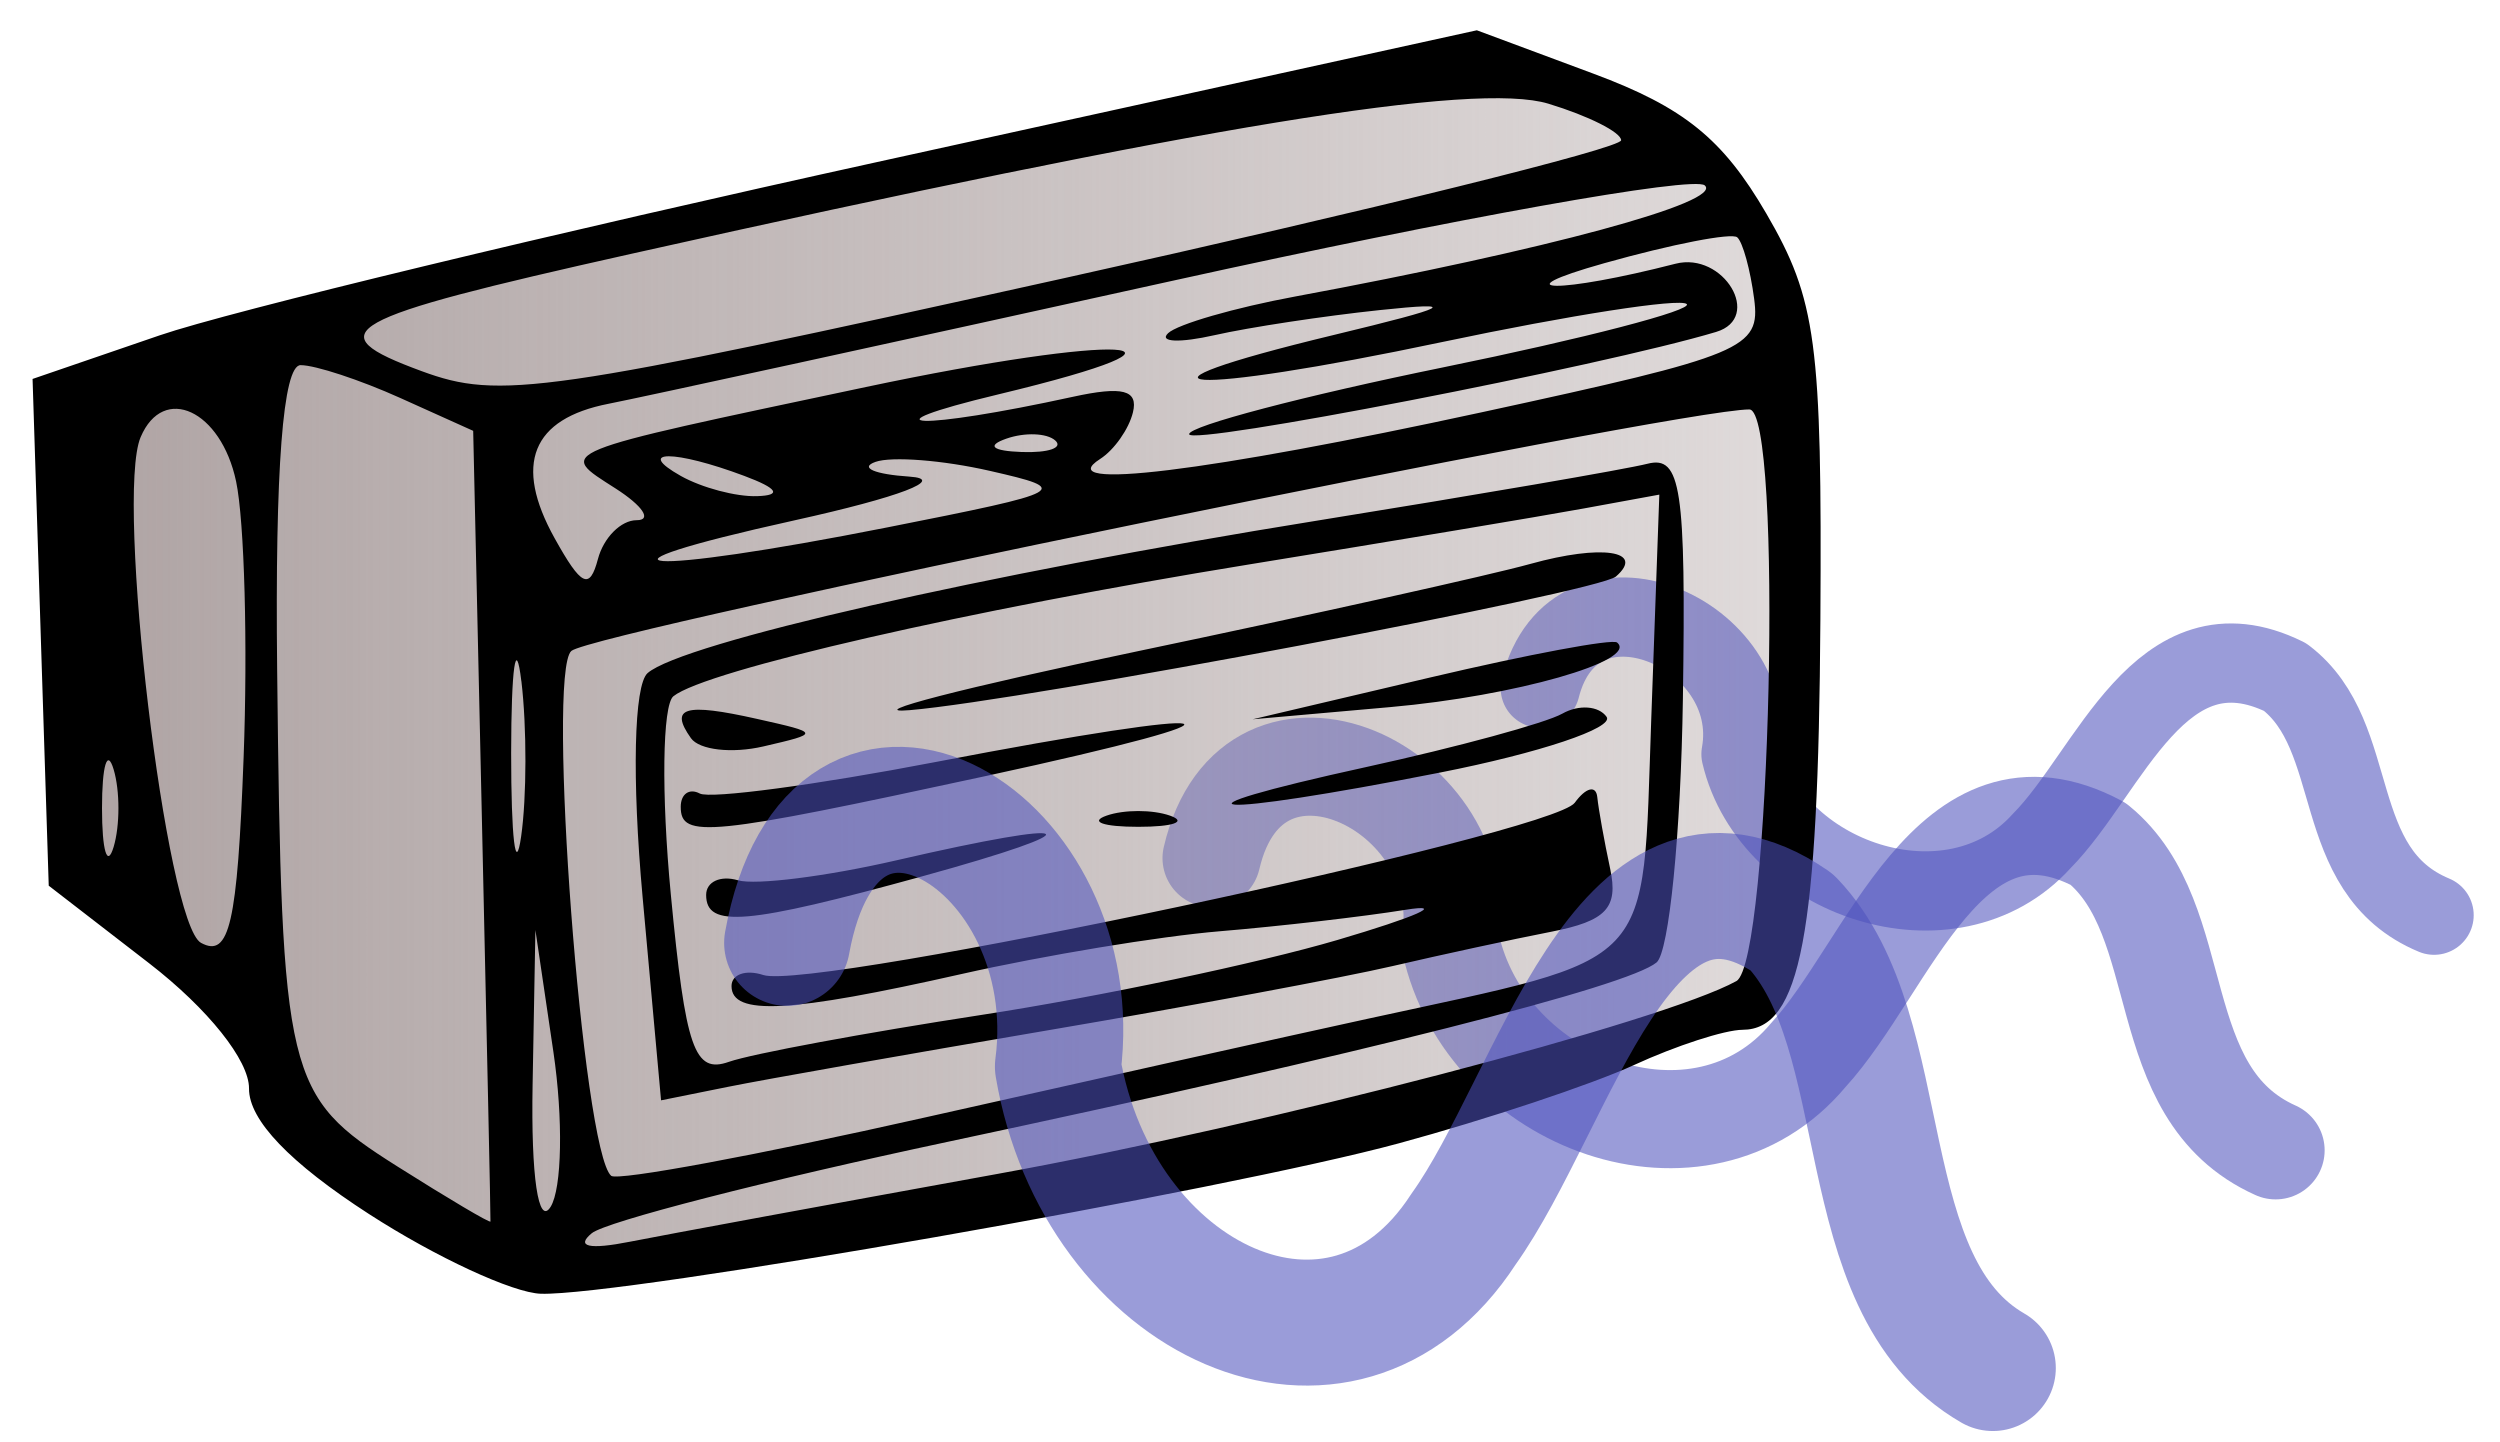
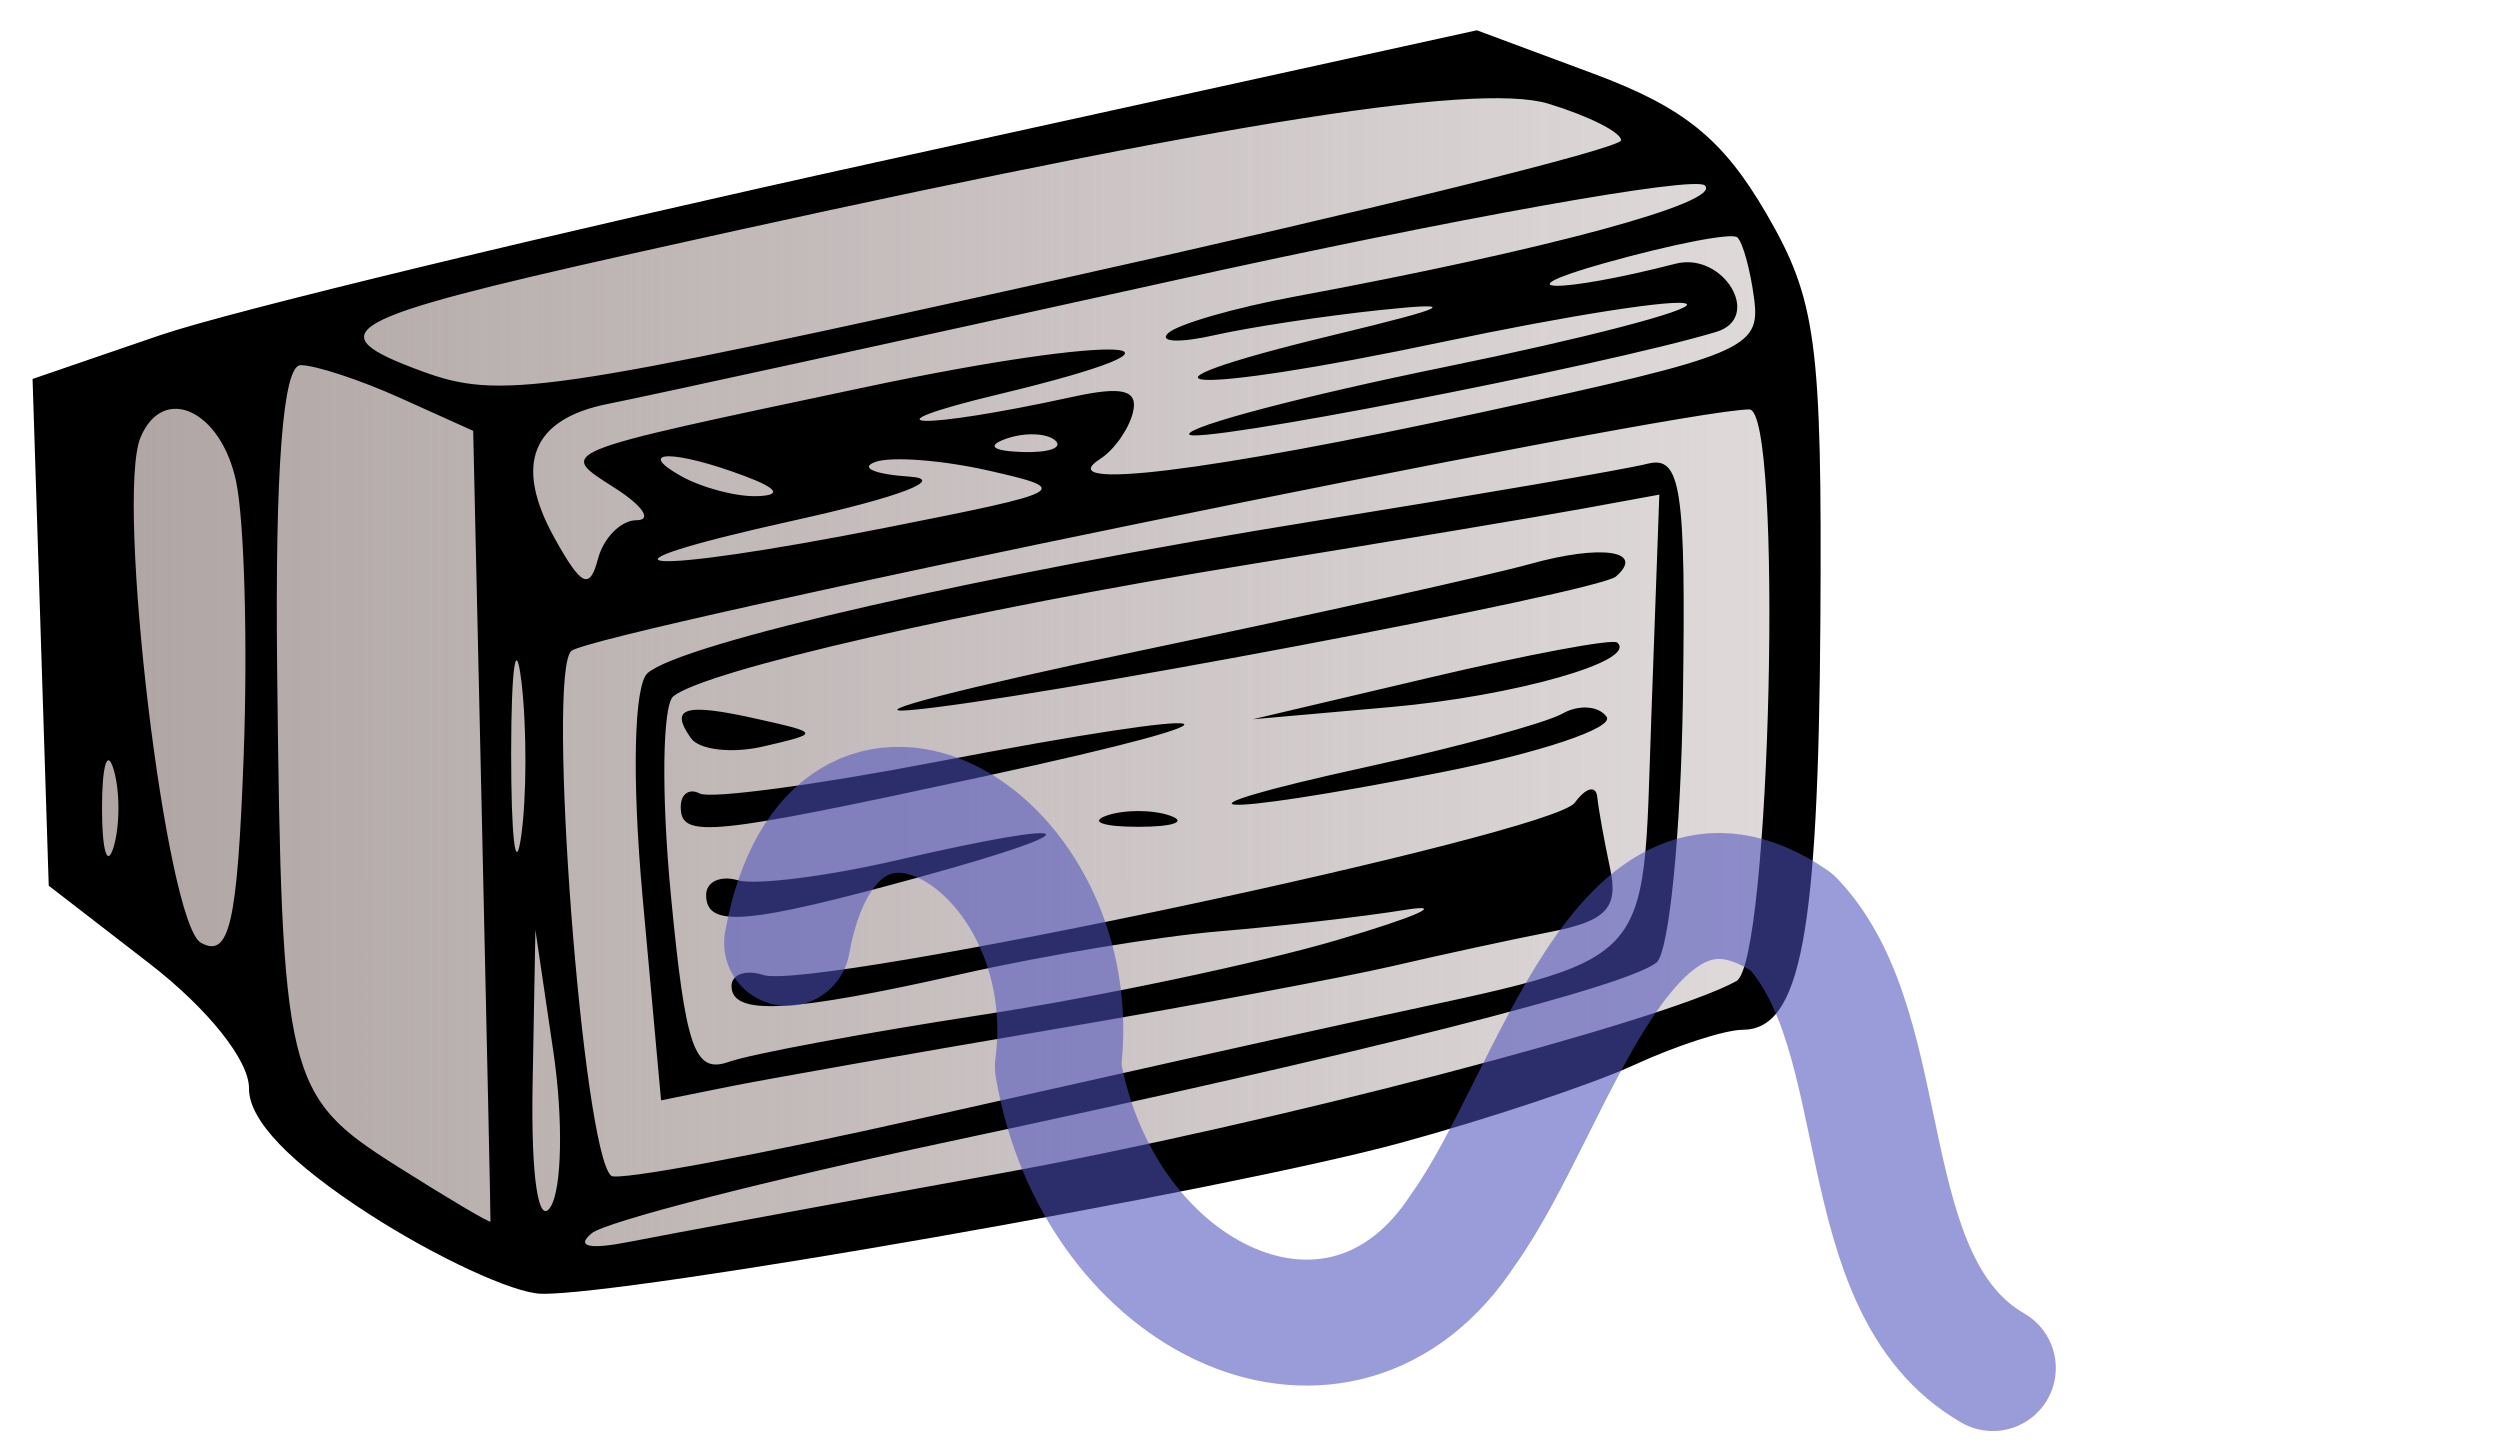
<svg xmlns="http://www.w3.org/2000/svg" width="260mm" height="150mm" version="1.1" viewBox="0 0 921.26 531.5">
  <defs>
    <linearGradient id="a" x1="16.834" x2="654.11" y1="237.16" y2="237.16" gradientTransform="translate(12 11.154)" gradientUnits="userSpaceOnUse">
      <stop stop-color="#afa4a4" offset="0" />
      <stop stop-color="#afa4a4" stop-opacity="0" offset="1" />
    </linearGradient>
  </defs>
  <path d="m28.834 149.71v175.55l38.477 24.048 24.048 33.667 19.238 33.667 91.382 57.715 115.43-21.643 221.24-48.096 115.43-40.882 12.024-158.72-14.429-105.81-12.024-33.667-45.691-28.858-72.144-14.429-173.15 36.072-218.84 50.501-52.906 16.834z" fill="#e0dbdb" fill-rule="evenodd" />
-   <path d="m567.6 253.58c12.662-50.323 82.086-20.298 73.967 24.34 10.891 46.251 77.531 68.872 110.79 32.015 24.996-25.202 43.705-83.092 89.705-60.437 28.933 21.876 15.383 71.334 54.905 87.75" fill="none" opacity=".57" stroke="#4e52bc" stroke-linecap="round" stroke-linejoin="round" stroke-width="29.208" />
-   <path d="m446.46 316.23c15.074-64.765 97.724-26.124 88.058 31.325 12.966 59.525 92.301 88.637 131.89 41.203 29.758-32.435 52.03-106.94 106.79-77.781 34.445 28.154 18.314 91.805 65.365 112.93" fill="none" opacity=".57" stroke="#4e52bc" stroke-linecap="round" stroke-linejoin="round" stroke-width="36.154" />
  <path d="m28.834 149.71v175.55l38.477 24.048 24.048 33.667 19.238 33.667 91.382 57.715 115.43-21.643 221.24-48.096 115.43-40.882 12.024-158.72-14.429-105.81-12.024-33.667-45.691-28.858-72.144-14.429-173.15 36.072-218.84 50.501-52.906 16.834z" fill="url(#a)" fill-rule="evenodd" />
  <g transform="translate(-42.571 -281.16)">
    <path d="m178.68 728.63c-29.331-18.949-44.444-34.743-44.348-46.346 0.094-10.335-15.121-29.397-36.831-46.172l-36.976-28.57-5.957-186.74 46.835-16.066c25.759-8.836 145.51-37.745 266.11-64.242l219.28-48.176 43 16.001c33.316 12.397 47.653 23.996 63.652 51.495 18.497 31.79 20.578 47.416 19.946 149.77-0.721 116.27-7.301 150.97-28.656 151.06-6.568 0.025-24.587 5.874-40.042 12.991-15.456 7.117-54.436 20.096-86.622 28.841-63.862 17.351-286.06 56.312-316.16 55.437-10.304-0.3-38.756-13.48-63.227-29.289zm231.83-14.943c99.385-18.051 244.88-56.031 271.92-70.984 12.69-7.016 17.312-210.66 4.781-210.66-26.721 0-425.88 81.834-434.1 88.998-9.209 8.024 4.162 184.25 14.674 193.41 2.29 1.996 54.307-7.671 115.59-21.483 61.286-13.811 134.62-30.162 162.97-36.336 107.71-23.455 101.35-16.744 104.72-110.53l2.974-82.669-28.101 5.147c-15.456 2.831-71.01 12.12-123.46 20.643-102.71 16.692-199.87 38.949-211.76 48.509-4.054 3.261-4.485 36.097-0.956 72.971 5.456 57.021 8.659 66.25 21.422 61.745 8.253-2.914 50.188-10.701 93.188-17.306 43-6.604 102.01-19.034 131.14-27.621 29.126-8.587 40.311-13.571 24.855-11.074-15.456 2.496-46.196 6.046-68.312 7.888-22.116 1.842-64.877 8.919-95.023 15.726-63.635 14.369-84.892 15.489-84.892 4.47 0-4.348 5.269-6.181 11.709-4.071 18.116 5.934 290.59-51.911 299.02-63.48 4.107-5.638 7.846-6.577 8.308-2.088 0.459 4.489 2.596 16.366 4.744 26.392 3.095 14.451-1.417 19.267-21.772 23.24-14.123 2.756-40.43 8.449-58.462 12.65-18.032 4.202-74.936 14.809-126.46 23.571-51.519 8.763-104.78 18.173-118.36 20.912l-24.695 4.98-6.807-74.949c-3.972-43.728-3.2-78.092 1.853-82.495 12.737-11.099 123.56-36.346 246.37-56.124 59.246-9.542 114.19-19 122.1-21.018 12.373-3.157 14.194 8.937 13.038 86.588-0.74 49.642-5.103 93.376-9.699 97.186-10.727 8.895-107.4 33.359-261.26 66.112-66.974 14.257-125.99 29.415-131.14 33.684-5.99 4.964-0.927 6.089 14.05 3.122 12.88-2.552 74-13.827 135.82-25.056zm-107.72-102.74c0-4.864 5.269-7.293 11.709-5.399 6.44 1.894 32.785-1.429 58.544-7.386 68.527-15.845 74.575-12.013 9.367 5.936-64.867 17.855-79.62 19.124-79.62 6.849zm-9.367-32.453c0-4.755 3.161-6.965 7.025-4.913s42.854-3.153 86.645-11.568c112.25-21.571 125.43-17.964 18.734 5.127-102.32 22.142-112.4 23.161-112.4 11.354zm156.9 3.239c6.44-2.264 16.978-2.264 23.418 0 6.44 2.264 1.171 4.117-11.709 4.117-12.88 0-18.149-1.853-11.709-4.117zm96.012-17.979c33.487-7.341 65.863-16.162 71.947-19.603 6.084-3.44 13.43-2.915 16.326 1.168 2.896 4.083-24.728 13.326-61.387 20.54-85.981 16.921-106.39 15.323-26.886-2.106zm-249.15-10.575c-8.072-11.382-2.272-13.075 24.346-7.103 23.306 5.228 23.317 5.276 2.351 10.148-11.587 2.692-23.6 1.322-26.697-3.045zm164.85-32.081c64.398-13.488 129.46-27.959 144.57-32.157 26.147-7.262 42.374-4.852 31.445 4.672-6.583 5.737-217.56 45.652-260.32 49.251-18.032 1.518 19.905-8.277 84.303-21.765zm107.72 9.685c36.063-8.492 66.984-14.277 68.713-12.855 8.117 6.675-37.734 19.744-83.485 23.796l-50.797 4.499 65.569-15.441zm-349.56 54.175-3.254-145.03-26.86-12.104c-14.773-6.657-31.304-12.104-36.736-12.104-6.504 0-9.456 38.32-8.645 112.24 1.654 150.8 3.156 157.03 44.125 182.93 18.892 11.946 34.413 21.129 34.488 20.407 0.094-0.722-1.328-66.576-3.118-146.34zm26.298 83.808-6.628-44.895-1.034 57.139c-0.609 33.661 2.114 52.108 6.629 44.895 4.214-6.734 4.68-32.447 1.033-57.139zm-116.92-210.19c-5.534-26.222-26.788-36.085-35.181-16.326-9.408 22.15 9.376 179.41 22.263 186.37 10.469 5.659 13.377-7.004 15.684-68.286 1.558-41.378 0.309-87.171-2.766-101.76zm105.12 73.647c-2.028-16.936-3.72-5.08-3.763 26.347 0 31.427 1.618 45.283 3.687 30.792 2.069-14.491 2.104-40.203 0.094-57.139zm-150.25 32.469c-2.356-7.857-4.284-1.429-4.284 14.285s1.928 22.141 4.284 14.285c2.357-7.857 2.357-20.713 0-28.57zm192.73-91.831c5.758 0 2.288-5.247-7.713-11.661-21.602-13.855-24.336-12.745 92.179-37.413 94.039-19.909 133.73-17.713 48.843 2.702-51.896 12.482-28.978 13.238 27.413 0.905 18.385-4.021 24.172-2.526 22.168 5.728-1.491 6.143-6.926 13.868-12.078 17.166-18.5 11.844 39.306 4.778 140.51-17.176 97.012-21.045 102.89-23.49 100.49-41.815-1.399-10.704-4.203-20.909-6.232-22.677s-24.068 2.519-48.976 9.526c-39.056 10.988-16.346 11.172 26.2 0.211 17.737-4.569 32.357 19.914 15.001 25.123-42.101 12.637-194.21 42.146-194.21 37.676 0-3.012 42.298-14.125 93.994-24.696 51.698-10.571 91.909-21.039 89.36-23.261-2.55-2.222-43.091 4.08-90.091 14.003-94.745 20.004-125.34 17.987-39.846-2.628 43.144-10.403 46.604-12.281 16.835-9.141-20.608 2.174-48.006 6.333-60.886 9.243-12.88 2.91-20.584 2.586-17.122-0.721 3.463-3.306 24.539-9.393 46.835-13.527 92.873-17.217 157.92-34.863 150.93-40.949-4.102-3.574-91.737 12.109-194.75 34.851-103.01 22.742-197.12 43.267-209.13 45.611-28.379 5.538-35.115 22.274-19.947 49.56 9.867 17.75 12.91 19.206 15.969 7.642 2.079-7.857 8.491-14.285 14.25-14.285zm92.385 2.648c66.962-13.262 68.109-13.895 37.752-20.836-17.219-3.937-36.188-5.418-42.152-3.292-5.964 2.126-0.309 4.566 12.574 5.421 13.742 0.913-3.673 7.548-42.152 16.059-83.996 18.58-57.062 20.679 33.977 2.648zm-52.711-18.973c-25.751-9.643-40.54-9.643-23.418 0 7.728 4.352 20.373 7.711 28.101 7.464 9.265-0.295 7.669-2.838-4.684-7.464zm114.55-13.094c-3.113-2.712-11.192-3.002-17.954-0.644-7.472 2.606-5.253 4.54 5.66 4.932 9.874 0.354 15.407-1.575 12.294-4.287zm208.57-110.59c0-2.928-12.024-8.99-26.775-13.471-27.09-8.23-127.57 8.22-338.34 55.389-107.21 23.993-115.83 28.829-76.942 43.144 28.872 10.627 44.653 8.347 236.47-34.176 113.05-25.06 205.56-47.959 205.58-50.886z" />
  </g>
  <path d="m290.06 347.46c17.081-94.227 110.73-38.007 99.781 45.576 14.692 86.603 104.59 128.96 149.45 59.947 33.72-47.19 58.957-155.58 121.01-113.16 39.03 40.961 20.751 133.57 74.066 164.31" fill="none" opacity=".57" stroke="#4e52bc" stroke-linecap="round" stroke-linejoin="round" stroke-width="46.42" />
</svg>